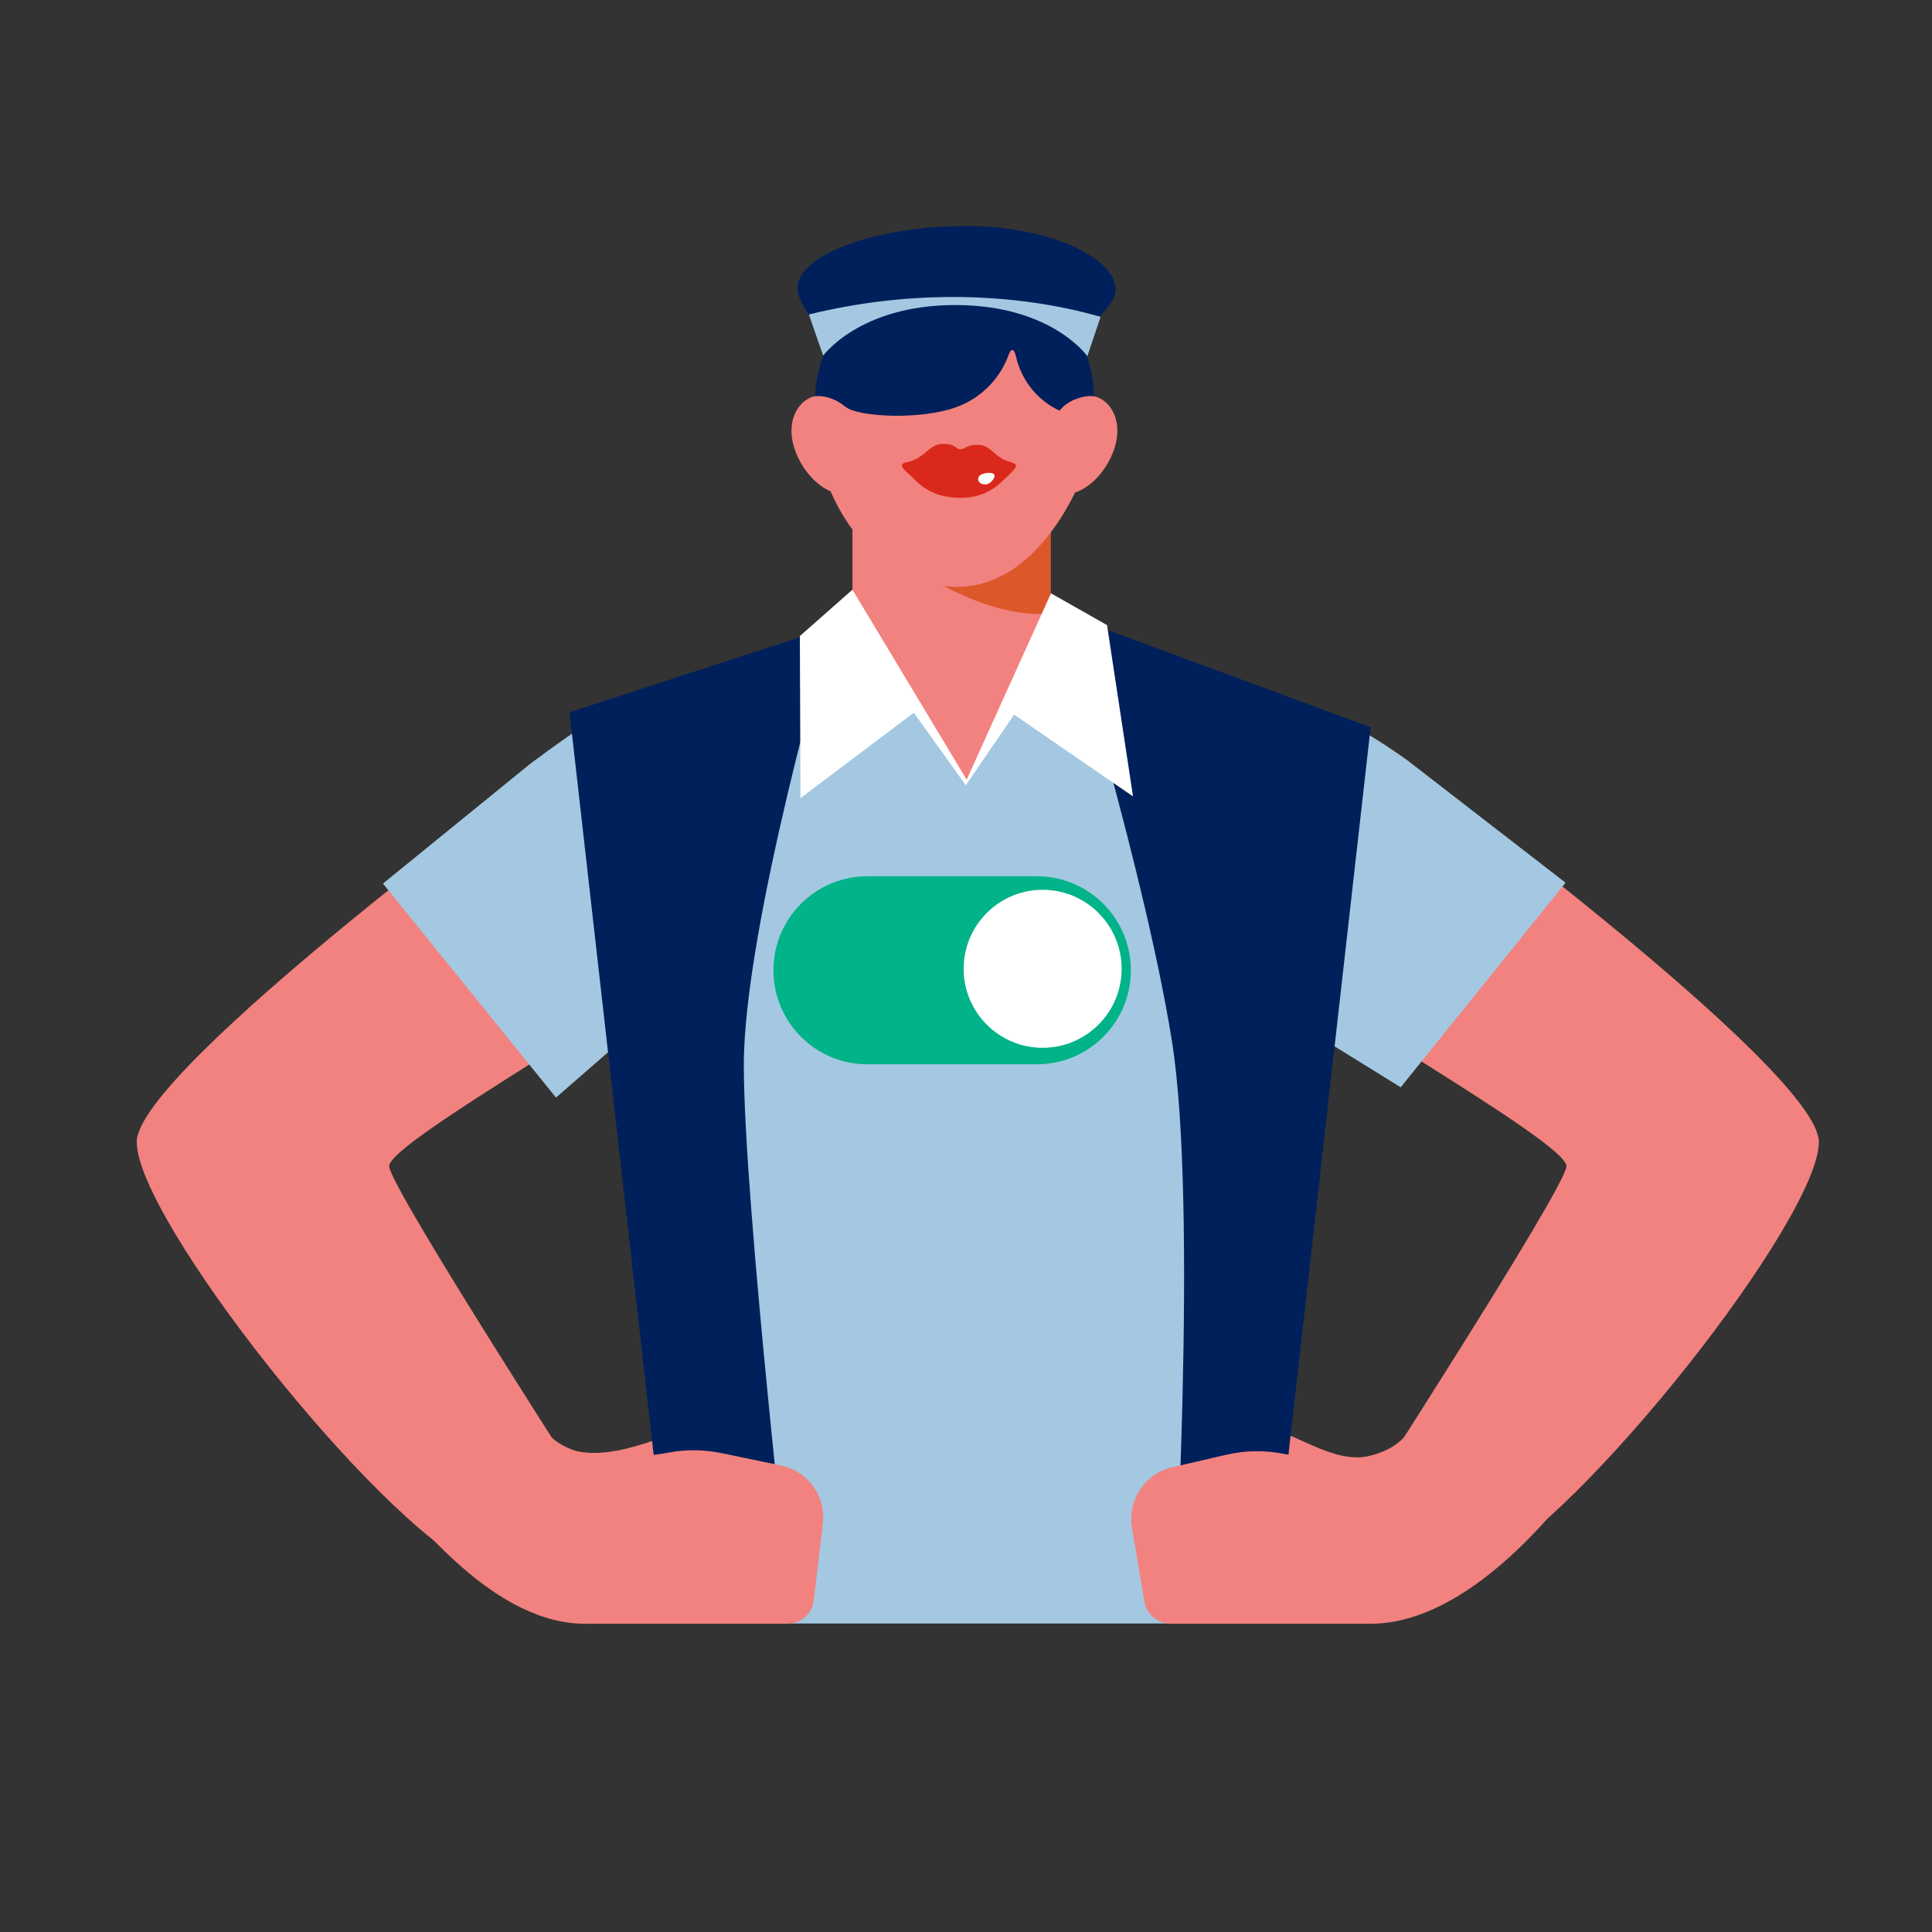
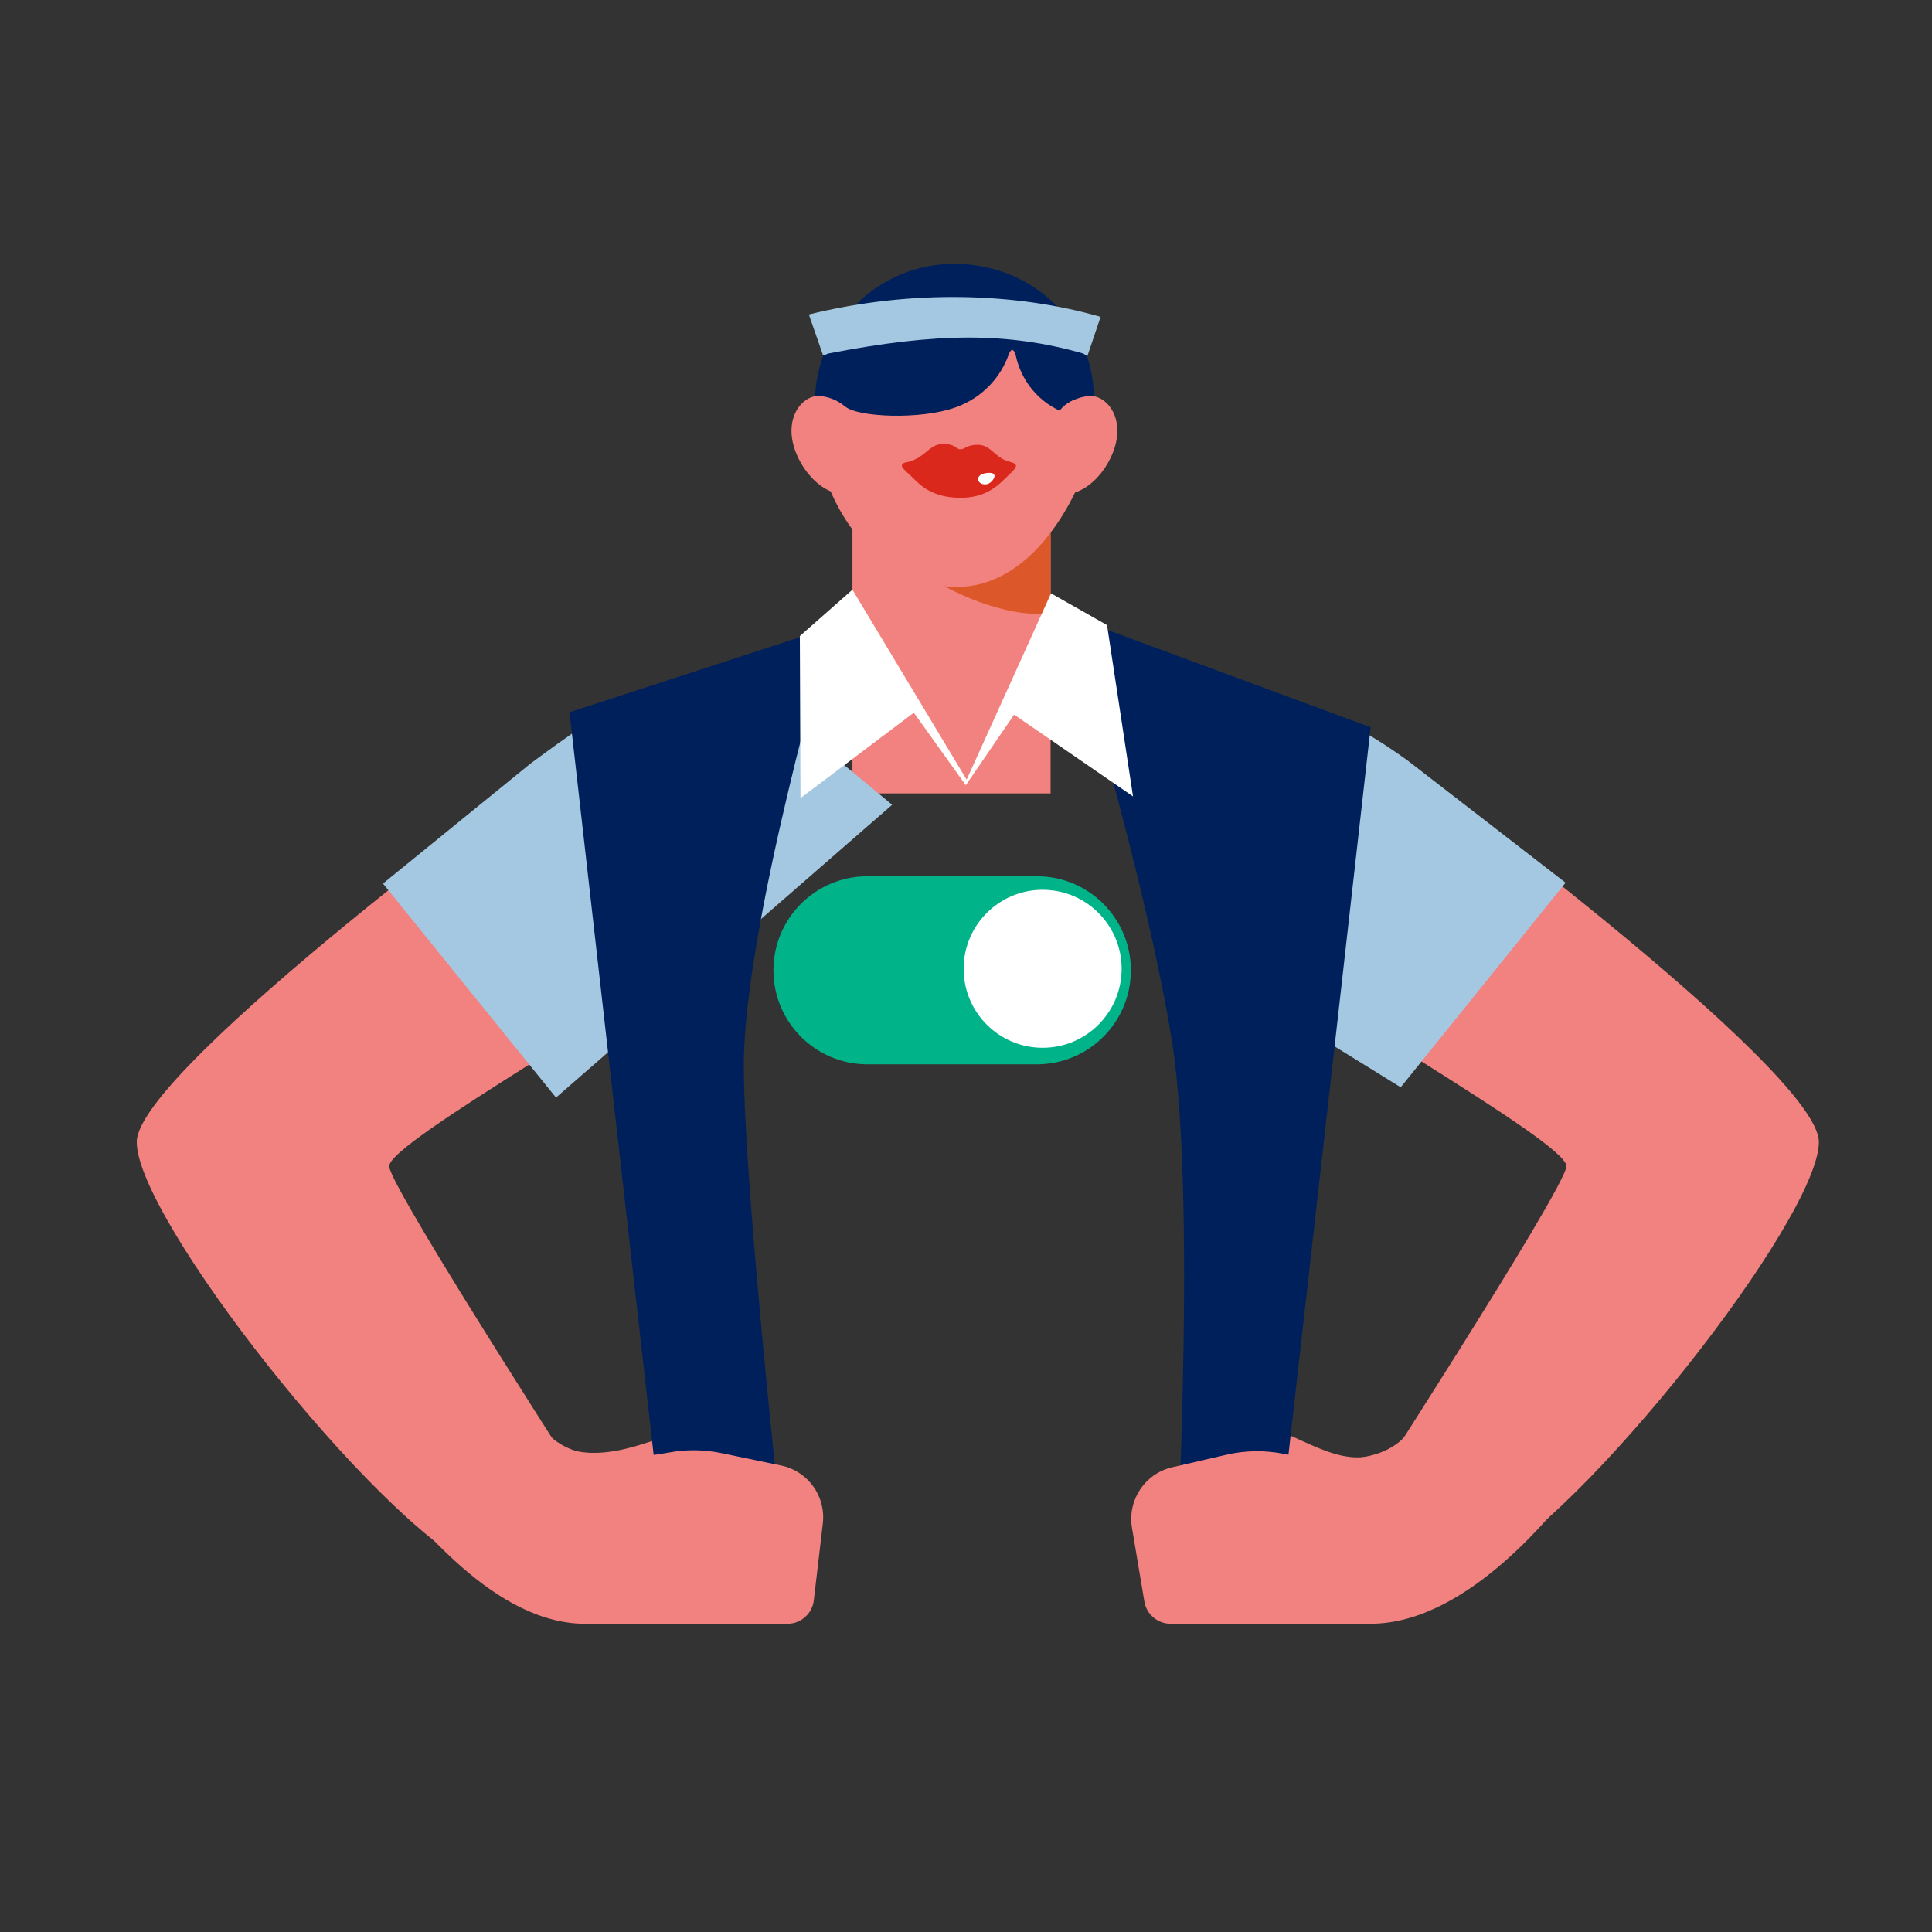
<svg xmlns="http://www.w3.org/2000/svg" xmlns:xlink="http://www.w3.org/1999/xlink" version="1.1" x="0px" y="0px" viewBox="0 0 900 900" enable-background="new 0 0 900 900" xml:space="preserve">
  <rect x="0" y="0" width="900" height="900" fill="#333333" stroke="none" />
  <g id="fond" display="none">
-     <rect x="-11.1" y="-9.3" display="inline" fill="#0084D4" width="925.2" height="912.4" />
-   </g>
+     </g>
  <g id="Calque_4">
</g>
  <g id="Calque_6">
    <path fill="#F2827F" d="M320.4,665.1c-21.4,8.2-45.7,18.2-63,6.1c-8.8-6.2-18.4,7.5,2.7,15.6c20.2,7.8,62.2-2.9,62.2-2.9   L320.4,665.1z" />
    <path fill="#F2827F" d="M592.4,665.1c21.4,8.2,37.5,21.4,57.5,8.2c9-5.9,22.2,5.4,1.1,13.5c-20.2,7.8-60.4-2.9-60.4-2.9   L592.4,665.1z" />
    <path fill="#F2827F" d="M650.1,353.2c0,0,197.2,144.7,197.2,178.8c0,35.6-110.3,175.9-158.4,198.8c-33.4,15.9-52.8-33-52.8-33   c-9.5,14.3,92.6-143.2,93.6-154.4c1-11.3-125.5-80.7-160.6-111.7S650.1,353.2,650.1,353.2z" />
    <path fill="#F2827F" d="M260.9,353.2c0,0-197.2,144.7-197.2,178.8c0,35.6,110.3,175.9,158.4,198.8c33.4,15.9,52.8-33,52.8-33   c9.5,14.3-92.6-143.2-93.6-154.4c-1-11.3,125.5-80.7,160.6-111.7S260.9,353.2,260.9,353.2z" />
    <g>
      <defs>
        <rect id="SVGID_1_" x="397.1" y="228.4" width="92.3" height="141.2" />
      </defs>
      <use xlink:href="#SVGID_1_" overflow="visible" fill="#F2827F" />
      <clipPath id="SVGID_00000108994713784799518920000001107315763418042531_">
        <use xlink:href="#SVGID_1_" overflow="visible" />
      </clipPath>
      <path clip-path="url(#SVGID_00000108994713784799518920000001107315763418042531_)" fill="#DC582A" d="M511.3,276.7    c-27.2,23.8-74.7-5.5-74.7-5.5l63.8-37.9L511.3,276.7z" />
    </g>
-     <polyline fill="#A4C8E1" points="275.5,396.7 315.3,756.3 583.1,756.3 618.3,349.9 489.8,293.9 450.3,365.1 398.5,288.8    297.2,323.9  " />
    <path fill="#A4C8E1" d="M415.6,374.9l-71.3-59.1c-37.4-2.6-61.8,13.7-97.3,40l-68.6,55.8l80.6,99.7L415.6,374.9z" />
    <path fill="#A4C8E1" d="M568.6,314.1c46.9,15.6,61.1,21.7,86.9,40l73.8,57.1l-76.8,95.3l-78.2-48.4" />
    <path fill="#F2827F" d="M386.1,226.8c8.8,22.3,29.3,46.6,59.7,46.6s50.4-30.8,59.2-53.6v-29.4l-57.2-57.9l-67.6,71.5" />
    <g>
      <defs>
        <path id="SVGID_00000132086056613249212240000005702470368479534498_" d="M505.1,211.4c1-2.5,2-5,2.9-7.5l-0.5,0.1     c1.3-4.9,1.9-10.1,2.1-15.4c1.2-37.9-28.4-65.3-64.3-65.7c-35.9-0.4-65.3,28.4-65.7,64.3c-0.1,11.6,2.8,22.6,8.1,32.1" />
      </defs>
      <clipPath id="SVGID_00000060723886586219392750000003749719482756279467_">
        <use xlink:href="#SVGID_00000132086056613249212240000005702470368479534498_" overflow="visible" />
      </clipPath>
      <path clip-path="url(#SVGID_00000060723886586219392750000003749719482756279467_)" fill="#00205B" d="M557.7,135.6    c-0.8-17.5-7-26.5-19.3-27.6c-16.9-1.6-17.8,15.5-30.8,14.4c-13.9-1.2-9-17.9-23.9-20.3c-0.4-0.1-0.8-0.1-1.2-0.1    c-4-4.1-10-6.3-17.6-5.1c-8.2,1.2-11.5,5.8-13.9,10.4c-2-4.8-4.9-9.7-13-11.6c-7.5-1.8-13.6-0.2-18,3.5c-0.4,0-0.8,0-1.2,0    c-15,1.1-11.7,18.1-25.6,18.1c-13,0-12.4-17.1-29.3-17.1c-12.3,0-19.3,8.5-21.6,25.8c-2.8,20.8-7.4,43.3-5.3,65.1    c1.6,16.8,17.7,23.4,25.2,23c24.9-1.2,23.8-31.2,31.5-24.7c5.8,4.9,34.8,6.3,51.4,0.4c13.2-4.7,21.3-14.8,24.7-24.4    c1.5-4.1,2.8-2.1,3.4,0.3c2.2,10.1,8.9,20.4,20.8,25.8c0,0,0.1-2.5,6.9-5.5c1.2-0.5,4.4,32.1,29.1,35.5c7.5,1,24-4.1,27.2-20.7    C561.2,179.4,558.6,156.6,557.7,135.6z" />
    </g>
    <path fill="#F2827F" d="M520.5,200.7c0,13.1-11.9,29.3-24.3,29.5c-1.8,0-0.4-0.2-2.1-0.7c-3.5-1.1-8.8-16.2-6-27.7   c3.2-13,13.9-17.5,20.4-17.3C513.6,184.6,520.5,190.3,520.5,200.7z" />
    <path fill="#F2827F" d="M368.7,200.7c0,13.1,11.9,29.3,24.3,29.5c1.8,0,0.4-0.2,2.1-0.7c3.5-1.1,8.8-16.2,6-27.7   c-3.2-13-13.9-17.5-20.4-17.3C375.7,184.6,368.7,190.3,368.7,200.7z" />
    <g>
      <path fill="#DA291C" d="M420.4,216.2c1.1-1.2,2-0.3,6.3-2.4c5.1-2.5,7.1-7.1,12.9-7c5.8,0.1,5.6,2.5,7.8,2.5s3.1-2.2,8.2-2.1    s7.1,4.1,11.1,6.4c3,1.7,5.3,1.6,6.3,2.7c0.9,1-0.3,2.4-3.9,5.8c-3.5,3.3-9.4,10.1-22.4,9.8c-14.3-0.3-19.4-7.5-22.9-10.7    C420.7,218.5,419.5,217.1,420.4,216.2z" />
      <path fill="#FFFFFF" d="M463,220.9c1,1.1-0.8,3.5-2.3,4.3s-3.5,0.5-4.5-0.6c-1-1.1-0.6-2.7,0.8-3.5    C458.5,220.3,462,219.8,463,220.9z" />
    </g>
    <path fill="#00205B" d="M387.2,292.1c0,0-40.7,139.9-40.7,204s22.4,260.1,22.4,260.1l-55.6-0.8l-48-423.6L387.2,292.1z" />
    <path fill="#00205B" d="M496.3,286.2c0,0,37.2,121.1,49.6,198.6c12.4,77.4,0.7,271.2,0.7,271.2h73.3l-21.2-64.9l39.8-352.3   L496.3,286.2z" />
    <polygon fill="#FFFFFF" points="372.6,296.3 397.1,274.7 450.3,363.2 489.6,276.4 515.7,291.2 527.8,371 472.4,332.9 449.9,365.8    425.7,332 372.9,371.8  " />
    <path fill="#F2827F" d="M656.5,666.5c-11.4,17.1-41.2,14.1-58.2,10.8c-9-1.8-18.2-1.7-27.1,0.4l-25.1,5.8   c-12.7,2.9-20.9,15.2-18.8,28.1l5.8,34.5c1,5.9,6.1,10.3,12.2,10.3h93.2c46,0,87.5-54.9,95.7-64.9" />
    <path fill="#F2827F" d="M252.8,664.9c11.7,17.5,42.4,14.7,59.1,11.7c8.1-1.5,16.5-1.3,24.6,0.4l27.4,5.7   c12.5,2.6,20.9,14.3,19.4,27l-4.2,35.8c-0.7,6.2-6,10.9-12.2,10.9l-92.5,0c-44.5,1.3-81-49.9-95.4-63.5" />
    <g>
      <path fill="#00B388" d="M483,495.8h-78.9c-24.2,0-43.8-19.6-43.8-43.8v0c0-24.2,19.6-43.8,43.8-43.8H483    c24.2,0,43.8,19.6,43.8,43.8v0C526.8,476.2,507.2,495.8,483,495.8z" />
      <circle fill="#FFFFFF" cx="485.7" cy="451.3" r="36.8" />
    </g>
-     <path fill="#00205B" d="M512,148.2c4.2-5.7,7.9-8.6,7.7-14c-0.5-13.2-28.9-28.9-69.6-28.9s-75.3,12.4-78.4,26.8   c-1.4,6.3,4.5,13,7.5,18.7C382.2,156.5,507.8,153.9,512,148.2z" />
    <path fill="#A4C8E1" d="M383.3,165.2l-6.5-18.7c48.2-11.9,97.1-10.1,135.9,1.1l-6.2,18.4c0,0-1.4-1.2-2.5-1.5   c-34.7-9.7-67.2-9.7-118.2,0.2C384.7,165,383.6,166.2,383.3,165.2z" />
-     <path fill="#00205B" d="M383.3,165.9c0,0,28.6-7.2,62.2-7.2c34.4,0,60.9,7.1,60.9,7.1s-16.6-23.7-61.4-23.7   S383.3,165.9,383.3,165.9z" />
  </g>
</svg>